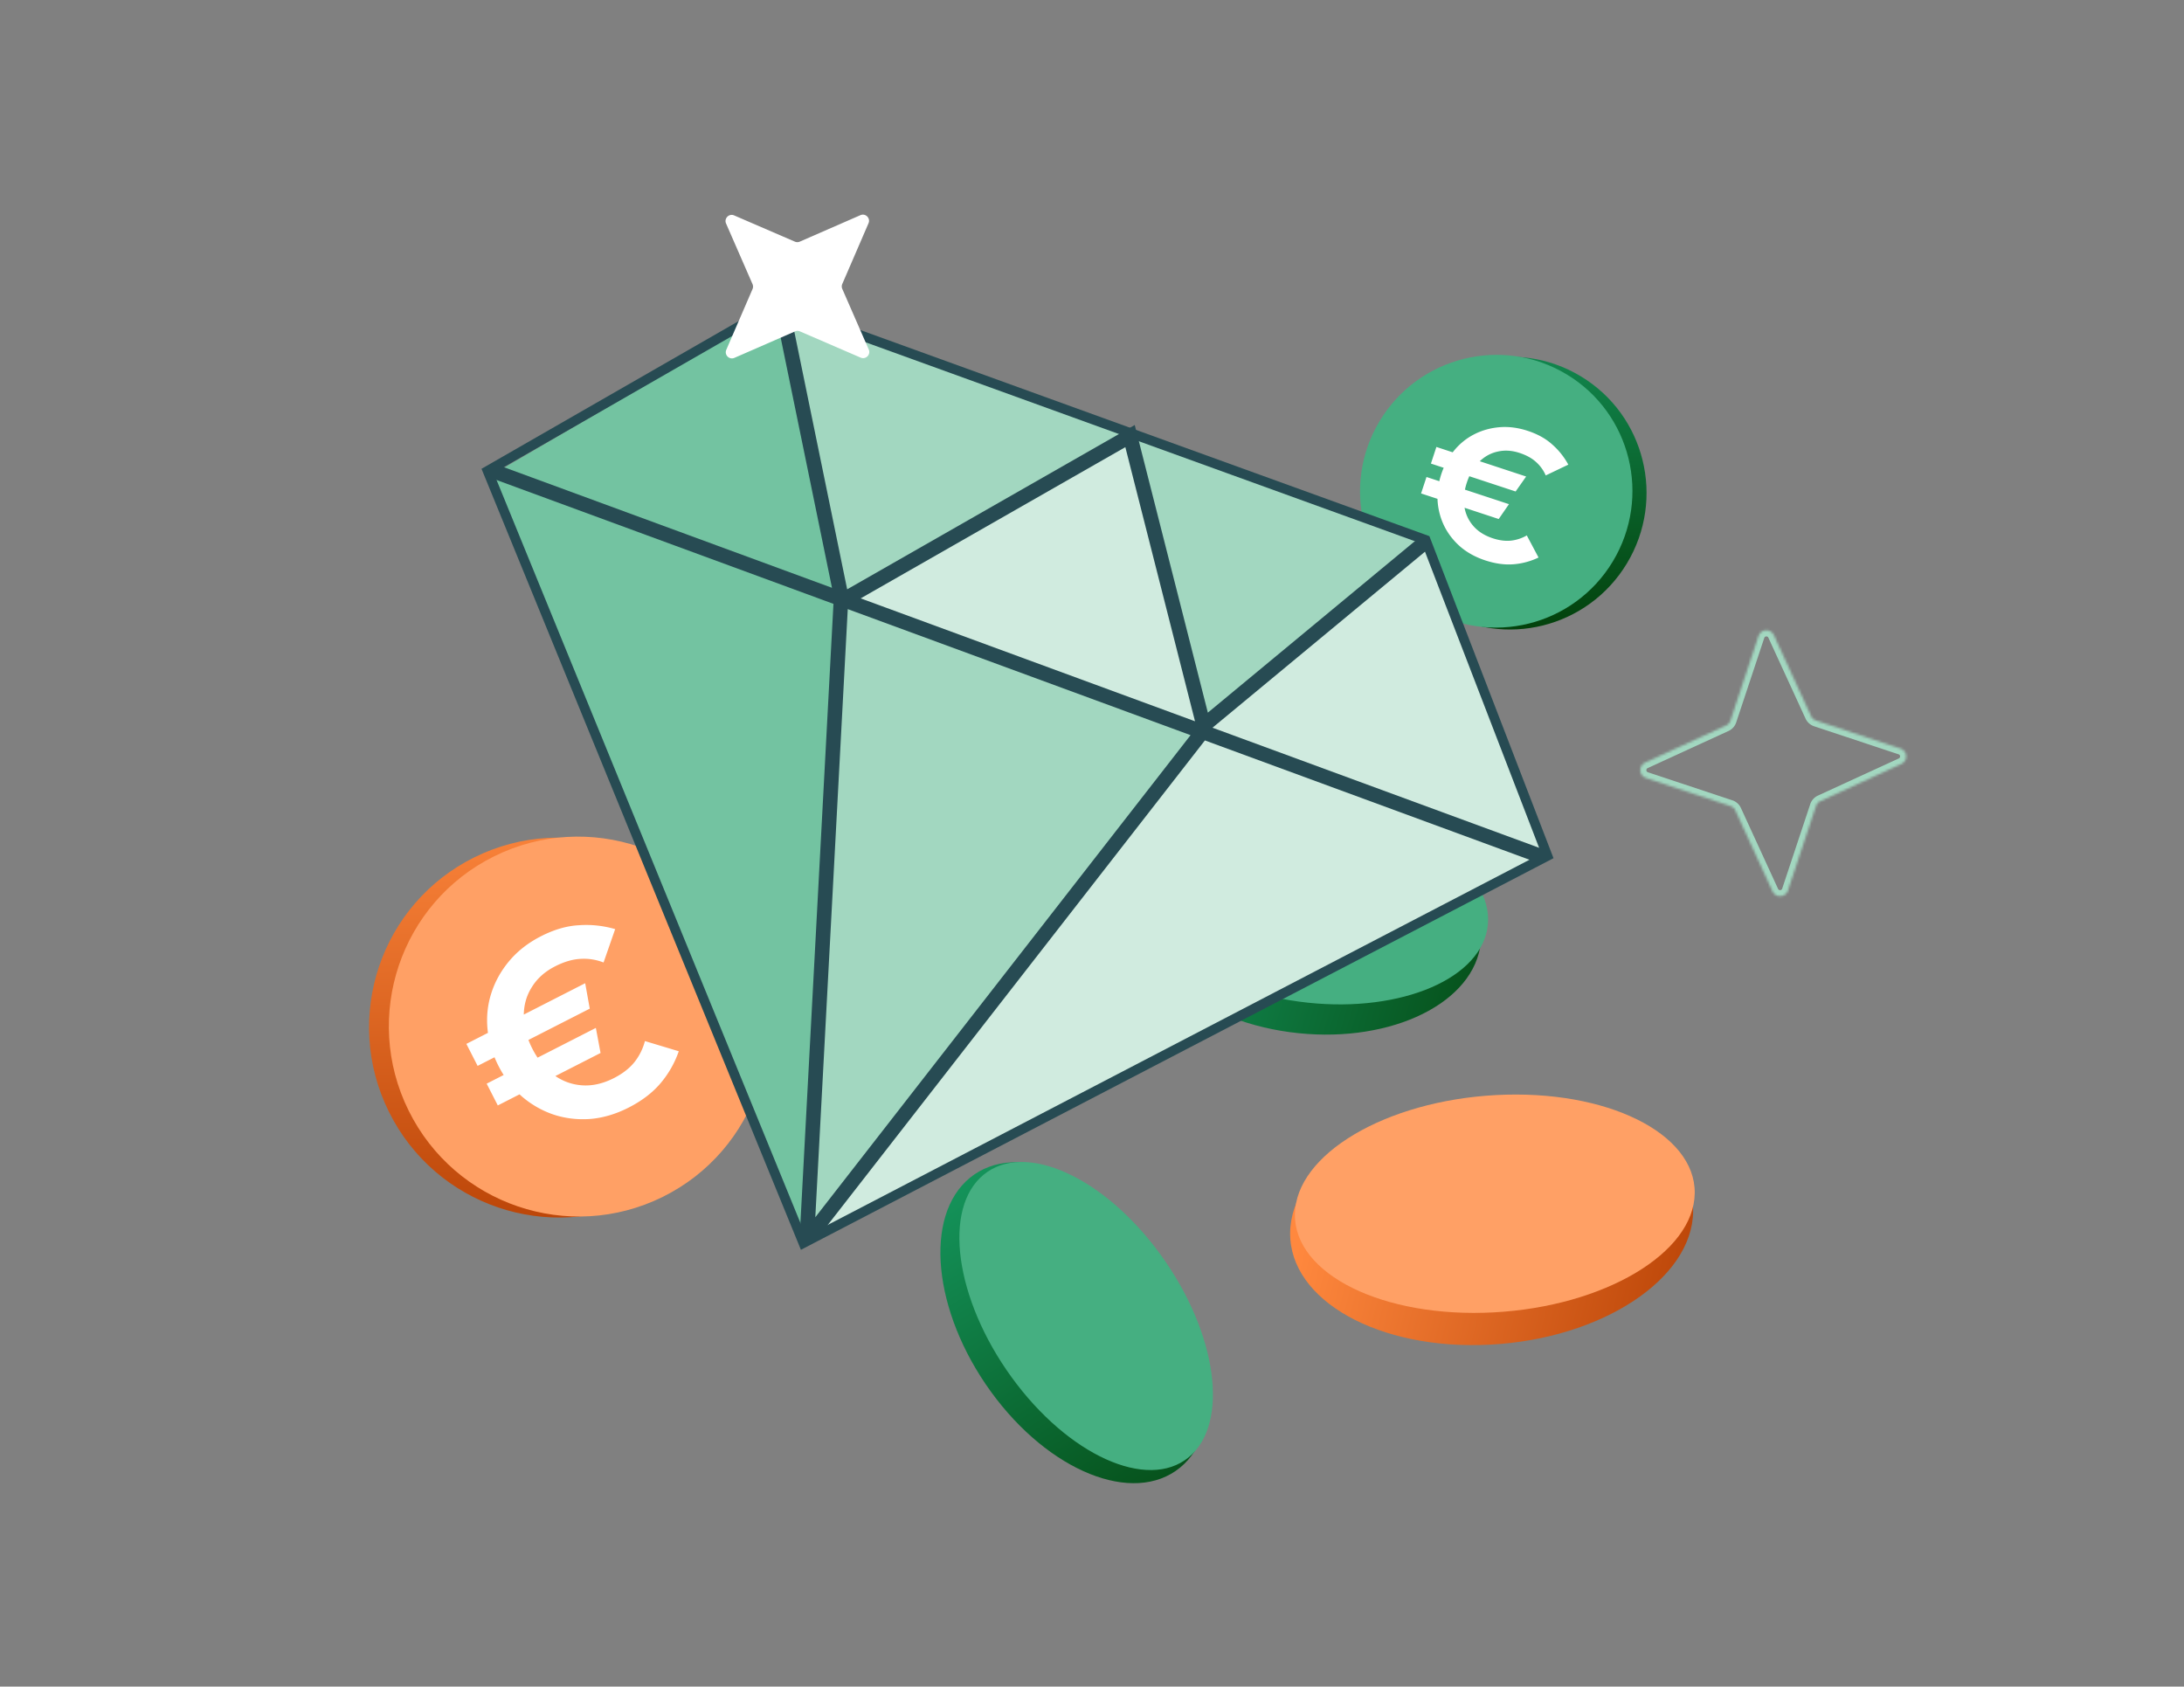
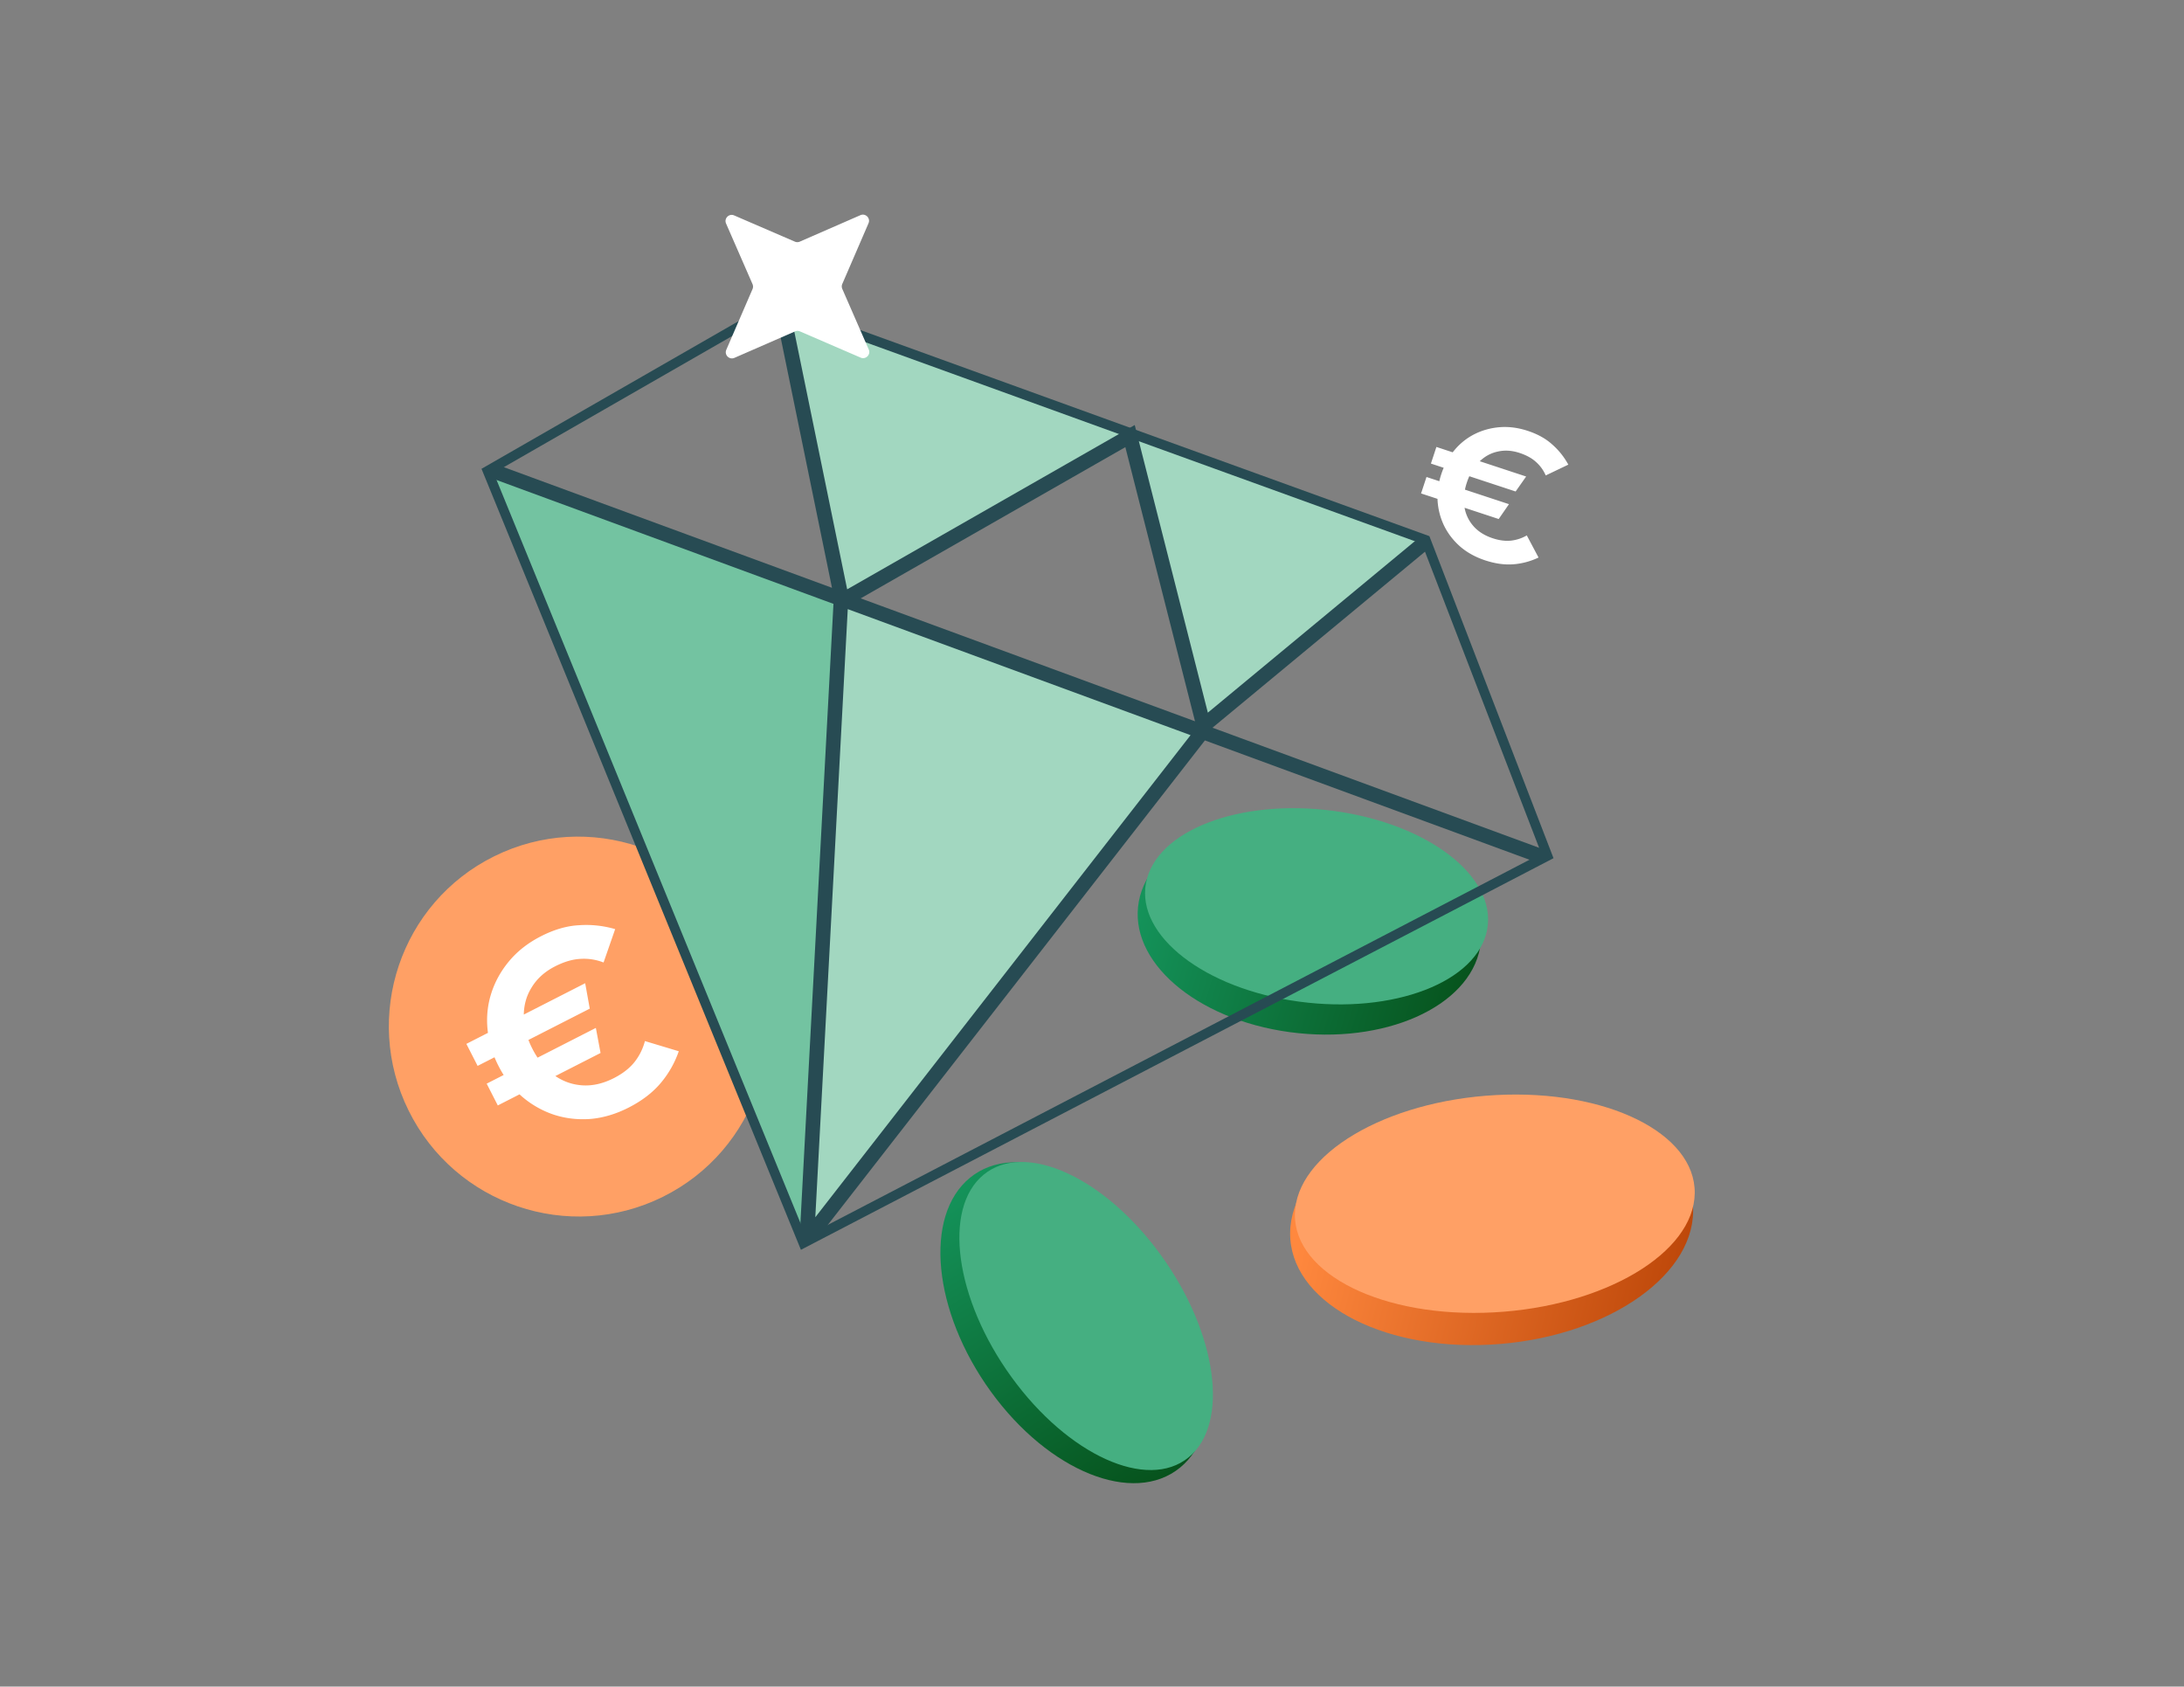
<svg xmlns="http://www.w3.org/2000/svg" width="900" height="695" fill="none">
  <rect width="100%" height="100%" fill="#808080" stroke="none" />
  <ellipse cx="70.952" cy="45.017" rx="70.952" ry="45.017" transform="matrix(.991 .134 -.18 .984 477.393 327.212)" fill="url(#a)" />
  <ellipse cx="70.952" cy="39.925" rx="70.952" ry="39.925" transform="matrix(.991 .134 -.18 .984 479.418 324.661)" fill="#45AF81" />
  <ellipse cx="83.117" cy="50.486" rx="83.117" ry="50.486" transform="matrix(.999 -.053 -.011 1 532.209 457.521)" fill="url(#b)" />
  <ellipse cx="82.465" cy="44.775" rx="82.465" ry="44.775" transform="matrix(.999 -.053 -.011 1 534.107 455.613)" fill="#FFA065" />
  <ellipse cx="73.737" cy="44.819" rx="73.737" ry="44.819" transform="matrix(.587 .81 -.774 .633 434.404 456.944)" fill="url(#c)" />
  <ellipse cx="71.919" cy="39.75" rx="71.919" ry="39.75" transform="matrix(.587 .81 -.774 .633 436.137 458.871)" fill="#45AF81" />
-   <path d="M264.918 493.635c-38.667 19.109-85.544 3.174-104.703-35.592-19.158-38.766-3.343-85.684 35.324-104.793 38.668-19.11 85.545-3.175 104.703 35.591 19.159 38.766 3.344 85.684-35.324 104.794z" fill="url(#d)" />
  <path d="M273.078 493.211c-38.667 19.109-85.544 3.175-104.703-35.592-19.158-38.766-3.343-85.684 35.324-104.793 38.668-19.11 85.545-3.175 104.703 35.591 19.159 38.766 3.344 85.684-35.324 104.794z" fill="#FFA065" />
  <path d="M259.09 456.384c-5.225 2.668-10.458 4.232-15.697 4.693-5.273.396-10.318-.185-15.134-1.744-4.85-1.624-9.253-4.132-13.209-7.524-3.888-3.427-7.094-7.612-9.617-12.555-2.524-4.943-4.033-9.994-4.528-15.153-.495-5.159.038-10.146 1.601-14.961 1.562-4.816 4.05-9.243 7.463-13.281 3.414-4.038 7.733-7.391 12.958-10.059 5.429-2.772 10.644-4.286 15.646-4.544 5.036-.357 10.013.177 14.932 1.601l-4.782 13.757a22.205 22.205 0 00-9.614-1.487c-3.244.18-6.698 1.205-10.363 3.076-4.207 2.148-7.408 5.012-9.601 8.592-2.226 3.514-3.325 7.478-3.297 11.891-.004 4.348 1.172 8.831 3.53 13.449 2.358 4.618 5.315 8.233 8.873 10.844 3.524 2.547 7.413 3.964 11.666 4.252 4.254.289 8.62-.71 13.099-2.997 3.528-1.801 6.317-3.963 8.366-6.485a23.43 23.43 0 004.384-8.757l13.947 4.195a41.055 41.055 0 01-7.513 13.184c-3.311 3.904-7.681 7.241-13.11 10.013zm-62.271-17.16l-4.632-9.074 48.962-24.996 1.884 10.477-46.214 23.593zm8.318 16.293l-4.582-8.976 44.992-22.969 1.936 10.327-42.346 21.618z" fill="#fff" />
  <mask id="e" fill="#fff">
    <path d="M748.344 296.893l34.828 11.569c2.918.971 3.165 5.027.348 6.337l-33.349 15.318a3.437 3.437 0 00-1.815 2.026l-11.569 34.828c-.971 2.919-5.026 3.166-6.337.348l-15.318-33.349a3.443 3.443 0 00-2.026-1.815l-34.828-11.568c-2.918-.971-3.165-5.027-.348-6.338l33.349-15.318a3.434 3.434 0 001.815-2.026l11.569-34.827c.971-2.919 5.026-3.166 6.337-.349l15.318 33.349a3.434 3.434 0 002.026 1.815z" />
  </mask>
-   <path d="M748.344 296.893l-.811 2.365.012.004.011.004.788-2.373zm34.828 11.569l.789-2.372-.001-.001-.788 2.373zm.348 6.337l1.044 2.272.011-.005-1.055-2.267zm-33.349 15.318l1.033 2.277.01-.005-1.043-2.272zm-1.815 2.026l-2.365-.81-.004.011-.003.011 2.372.788zm-11.569 34.828l2.373.789v-.001l-2.373-.788zm-6.337.348l-2.272 1.044.005.011 2.267-1.055zm-15.318-33.349l-2.277 1.033.005.011 2.272-1.044zm-2.026-1.815l.811-2.364-.012-.004-.011-.004-.788 2.372zm-34.828-11.568l-.789 2.372h.001l.788-2.372zm-.348-6.338l-1.044-2.272-.011.006 1.055 2.266zm33.349-15.318l-1.033-2.276-.011.005 1.044 2.271zm1.815-2.026l2.365.811.004-.011.003-.012-2.372-.788zm11.569-34.827l-2.373-.79v.002l2.373.788zm6.337-.349l2.272-1.043-.005-.011-2.267 1.054zm15.318 33.349l2.277-1.032-.005-.011-2.272 1.043zm1.238 4.188l34.827 11.568 1.577-4.745-34.828-11.568-1.576 4.745zm34.826 11.568c.774.257.849 1.343.084 1.699l2.109 4.533c4.869-2.265 4.45-9.291-.614-10.976l-1.579 4.744zm.095 1.694l-33.349 15.317 2.086 4.544 33.35-15.318-2.087-4.543zm-33.339 15.312a5.938 5.938 0 00-3.147 3.493l4.73 1.621a.939.939 0 01.483-.56l-2.066-4.554zm-3.154 3.515l-11.569 34.828 4.745 1.576 11.569-34.828-4.745-1.576zm-11.569 34.827c-.257.773-1.342.848-1.698.083l-4.534 2.109c2.266 4.869 9.292 4.45 10.977-.614l-4.745-1.578zm-1.693.094l-15.318-33.349-4.544 2.087 15.318 33.349 4.544-2.087zm-15.313-33.338a5.94 5.94 0 00-3.492-3.147l-1.622 4.729a.94.94 0 01.56.483l4.554-2.065zm-3.515-3.155l-34.827-11.569-1.577 4.745 34.828 11.569 1.576-4.745zm-34.826-11.568c-.774-.258-.849-1.343-.084-1.699l-2.109-4.533c-4.869 2.265-4.45 9.291.614 10.976l1.579-4.744zm-.095-1.694l33.349-15.318-2.087-4.543-33.349 15.317 2.087 4.544zm33.339-15.313a5.937 5.937 0 003.147-3.492l-4.73-1.621a.942.942 0 01-.483.56l2.066 4.553zm3.154-3.515l11.569-34.827-4.745-1.576-11.569 34.827 4.745 1.576zm11.569-34.826c.257-.773 1.342-.849 1.698-.083l4.534-2.109c-2.266-4.87-9.292-4.451-10.977.613l4.745 1.579zm1.693-.094l15.318 33.349 4.544-2.087-15.318-33.349-4.544 2.087zm15.313 33.338a5.94 5.94 0 003.492 3.147l1.622-4.73a.935.935 0 01-.56-.482l-4.554 2.065z" fill="#A2D7C0" mask="url(#e)" />
-   <path d="M593.372 251.366c26.527 15.989 61.027 7.391 77.056-19.204 16.03-26.596 7.52-61.117-19.007-77.106-26.528-15.989-61.027-7.391-77.057 19.204-16.03 26.596-7.52 61.117 19.008 77.106z" fill="url(#f)" />
-   <path d="M587.557 250.575c26.528 15.989 61.027 7.391 77.057-19.205 16.03-26.595 7.52-61.116-19.008-77.105-26.527-15.989-61.027-7.391-77.056 19.204-16.03 26.595-7.52 61.117 19.007 77.106z" fill="#45AF81" />
  <path d="M612.06 230.917c-3.946-1.3-7.341-3.154-10.185-5.562-2.827-2.456-5.048-5.285-6.664-8.486-1.6-3.25-2.532-6.716-2.796-10.398-.213-3.664.296-7.364 1.526-11.097 1.23-3.734 3.02-7.011 5.37-9.831 2.35-2.82 5.126-5.037 8.328-6.65 3.203-1.614 6.671-2.568 10.404-2.863 3.734-.294 7.574.209 11.521 1.509 4.101 1.352 7.462 3.222 10.084 5.611a30.066 30.066 0 016.636 8.313l-9.307 4.449a15.731 15.731 0 00-4.043-5.58c-1.707-1.543-3.945-2.771-6.713-3.683-3.178-1.047-6.214-1.23-9.109-.55-2.878.63-5.421 2.053-7.628 4.267-2.19 2.164-3.86 4.991-5.01 8.479-1.149 3.488-1.495 6.778-1.036 9.87.475 3.043 1.699 5.706 3.674 7.991 1.975 2.284 4.653 3.984 8.036 5.099 2.666.878 5.144 1.204 7.434.979a16.597 16.597 0 006.592-2.158l4.839 9.111a29.063 29.063 0 01-10.379 2.788c-3.615.279-7.473-.257-11.574-1.608zm-22.396-39.894l2.258-6.853 36.982 12.186-4.334 6.169-34.906-11.502zm-4.055 12.307l2.234-6.78 33.983 11.198-4.233 6.121-31.984-10.539z" fill="#fff" />
-   <path d="M349.499 247.5l115.688-66.612L495.5 300.5l-146.001-53zM636.456 351.363L332.507 511.5l165.421-212.035 88.867-75.998 49.661 127.896z" fill="#D0EBDF" />
-   <path d="M322.073 125.984L346.5 248.5l-144.028-52.725 119.601-69.791z" fill="#73C3A1" />
+   <path d="M322.073 125.984L346.5 248.5z" fill="#73C3A1" />
  <path d="M348.928 246.604l-28.252-121.13L468.462 180.7l-119.534 65.904z" fill="#A2D7C0" />
  <path d="M495.8 302.322l-33.318-125.338 125.698 45.659-92.38 79.679z" fill="#A2D7C0" />
  <path d="M333.116 512.569l14.823-264.558 147.868 54.313-162.691 210.245z" fill="#A2D7C0" />
  <path d="M347.83 249.636l-145.242-55.213 130.521 318.146 14.721-262.933z" fill="#73C3A1" />
  <path d="M203 194l432.5 159M322.076 125.983L347 247.5l118.676-67.806L496 299l92.183-76.357M495.092 302.068L334.007 509M346.541 247.322L332.5 510.5" stroke="#274B53" stroke-width="6" stroke-miterlimit="10" />
  <path d="M200.935 194.04l130.134 318.181 306.606-159.54L587.5 222.5l-267.467-96.863-119.098 68.403z" stroke="#274B53" stroke-width="4" stroke-miterlimit="10" />
  <path d="M347.094 119.041l10.908 24.987c.913 2.095-1.205 4.246-3.328 3.341l-25.027-10.815a2.549 2.549 0 00-2.021.004l-24.987 10.908c-2.095.913-4.246-1.205-3.34-3.328l10.814-25.027a2.553 2.553 0 00-.003-2.021l-10.909-24.987c-.913-2.095 1.205-4.246 3.328-3.34l25.028 10.814a2.551 2.551 0 002.02-.003l24.987-10.909c2.095-.913 4.246 1.205 3.341 3.328l-10.815 25.028a2.546 2.546 0 00.004 2.02z" fill="#fff" />
  <defs>
    <linearGradient id="a" x1="-18.907" y1="56.004" x2="203.457" y2="80.487" gradientUnits="userSpaceOnUse">
      <stop stop-color="#169B62" />
      <stop offset="1" stop-color="#003500" />
    </linearGradient>
    <linearGradient id="b" x1=".815" y1="64.866" x2="184.05" y2="107.075" gradientUnits="userSpaceOnUse">
      <stop stop-color="#FF883E" />
      <stop offset="1" stop-color="#B23C00" />
    </linearGradient>
    <linearGradient id="c" x1="-19.649" y1="55.758" x2="211.194" y2="82.288" gradientUnits="userSpaceOnUse">
      <stop stop-color="#169B62" />
      <stop offset="1" stop-color="#003500" />
    </linearGradient>
    <linearGradient id="d" x1="158" y1="328" x2="160.874" y2="529.317" gradientUnits="userSpaceOnUse">
      <stop stop-color="#FF883E" />
      <stop offset="1" stop-color="#B23C00" />
    </linearGradient>
    <linearGradient id="f" x1="652" y1="112" x2="661.398" y2="277.766" gradientUnits="userSpaceOnUse">
      <stop stop-color="#169B62" />
      <stop offset="1" stop-color="#003500" />
    </linearGradient>
  </defs>
</svg>